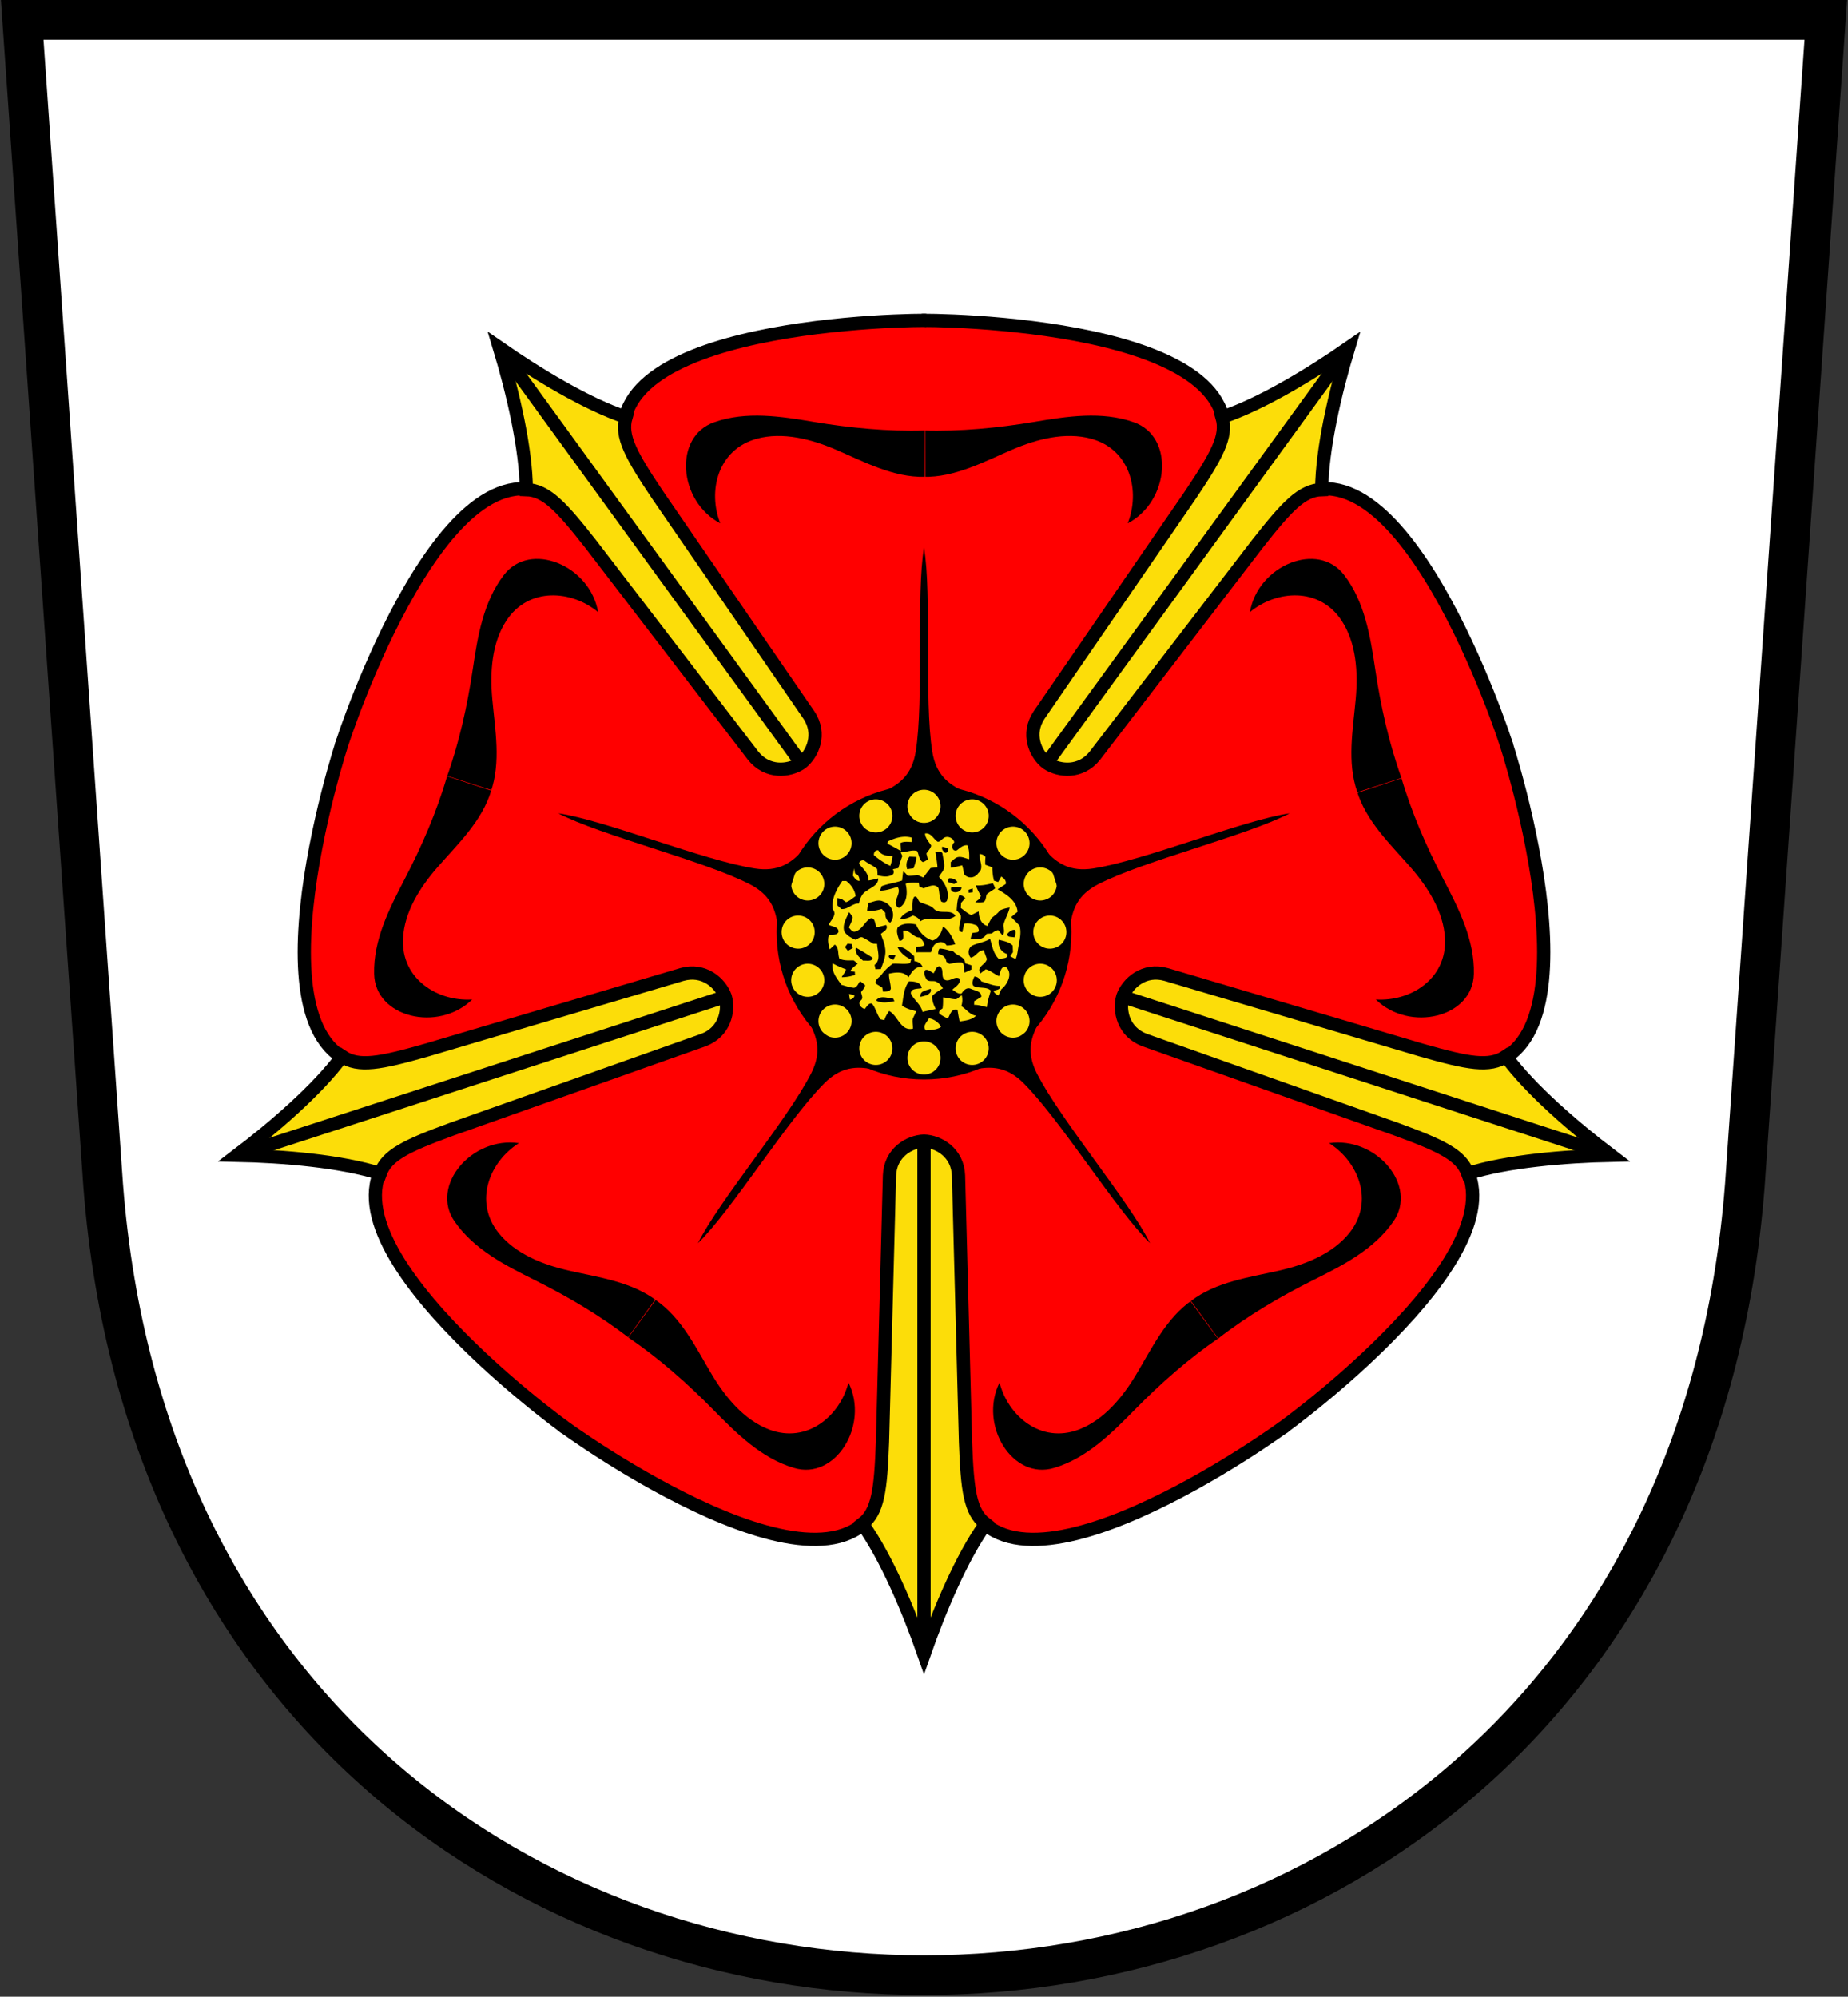
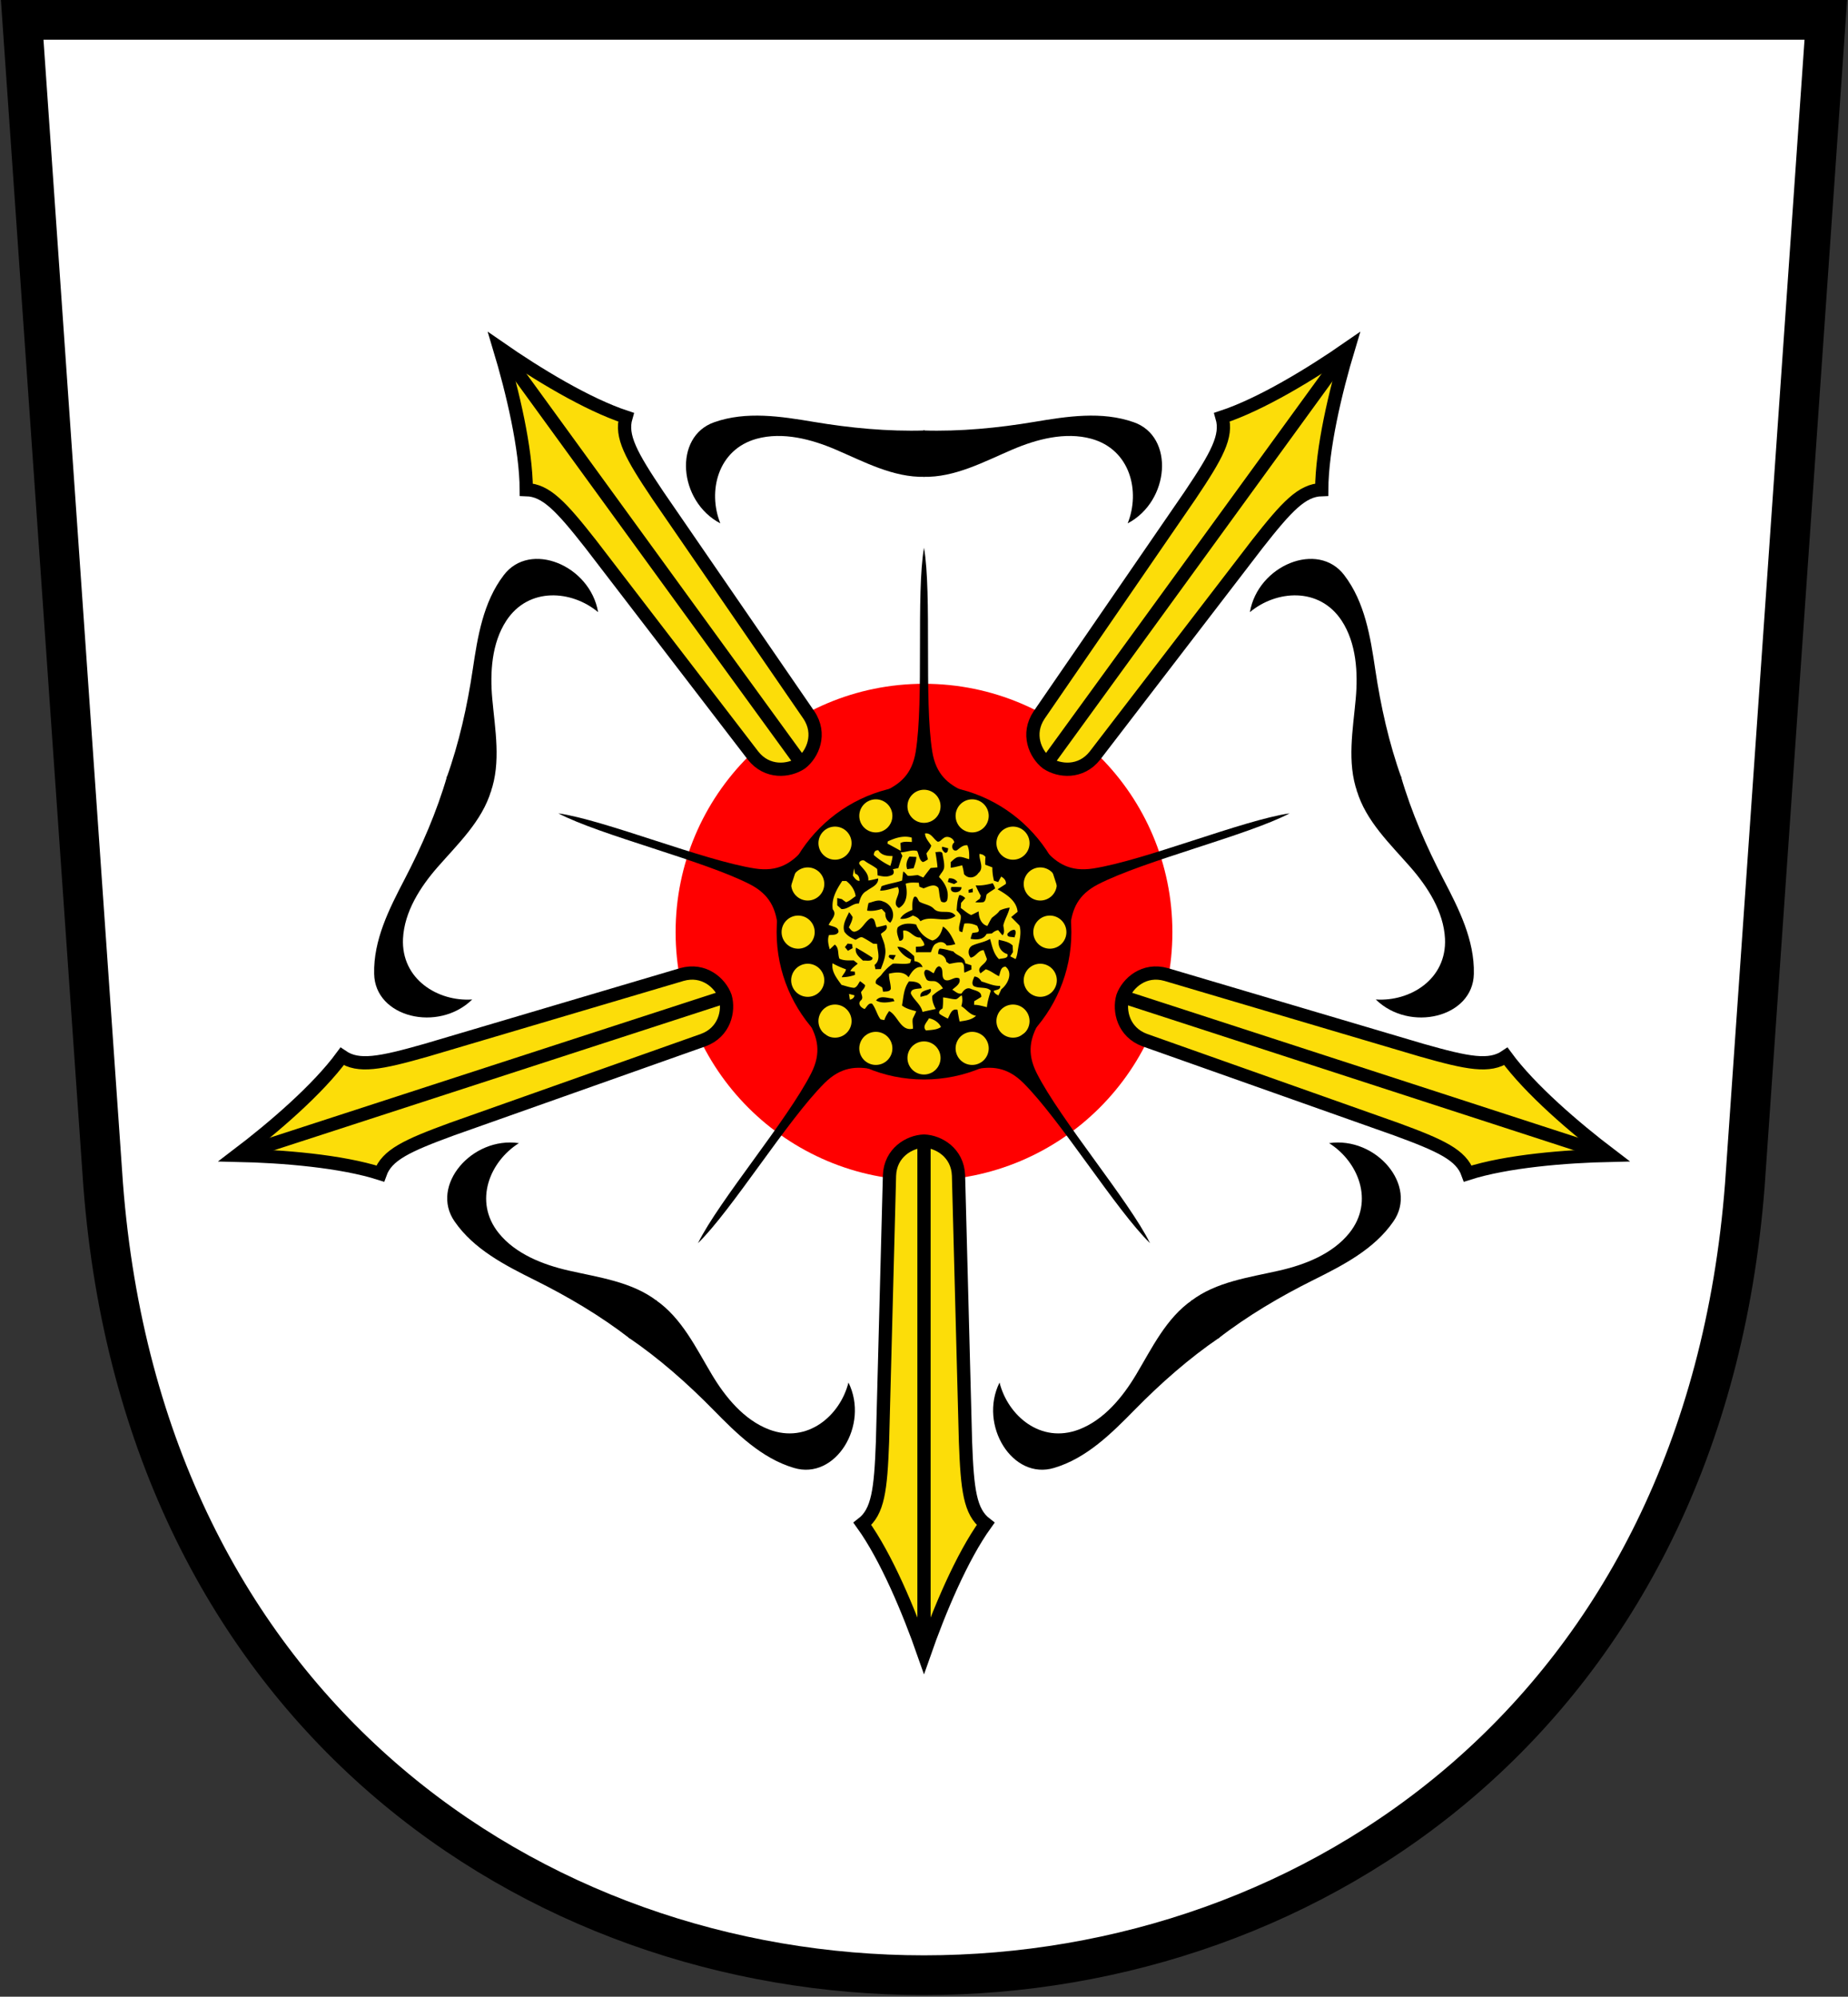
<svg xmlns="http://www.w3.org/2000/svg" xmlns:xlink="http://www.w3.org/1999/xlink" viewBox="-558 -563 1116 1206">
  <rect x="-558" y="-563" width="1116" height="1206" fill="#333333" stroke="none" />
  <path d="m-544.6-551 48.9 703.7c49 636.4 942.4 636.4 991.4 0L544.6-551z" stroke="#000" stroke-width="23.99" fill="#fff" />
  <use xlink:href="#a" transform="rotate(72)" />
  <g id="a">
    <use xlink:href="#b" transform="scale(-1 1)" />
    <g id="b">
-       <path d="M.5-369.5c-31.72 0-228.6 6.9-171.7 97L2-1.1" stroke="#000" stroke-linecap="round" stroke-width="8" fill="red" />
      <path d="M-126.6-308c19.3-6.8 40.23-3.5 59.92-.2 22.02 3.7 44.85 5.9 67.18 5.2v28c-19.14.5-36.86-9.2-53.95-16.5-14.5-6.2-31.78-10.8-47.55-6.5-23.7 6.5-29.7 31.9-22 51.1-25.4-13.3-28.5-52.5-3.6-61.1z" />
    </g>
  </g>
  <use xlink:href="#a" transform="rotate(144)" />
  <g transform="rotate(144)">
    <use xlink:href="#a" transform="rotate(72)" />
    <use xlink:href="#a" transform="rotate(144)" />
  </g>
  <circle r="150" fill="red" />
  <circle r="89" />
  <path d="M1.236 59.41c-2.535-2.5.613-5.03 1.75-7.35 2.937.45 6.095 2.56 7.244 5.25-2.637 1.82-5.956 1.73-8.994 2.1zm17.86-18.86c1.56-.19 2.26-1.92 3.76-2.29.48 2.14.37 4.37-.32 6.46 3.07 1.83 5.11 5.25 8.89 5.77-2.63 2.61-6.46 2.95-9.93 3.49-.48-2.36-.92-4.72-1.25-7.08-3.69-.98-4.47 2.92-5.84 5.36-1.74-.95-3.54-1.78-5.117-2.97-.654-1.65.817-2.42 1.927-3.24.33-2.19.32-4.4.28-6.61 2.55.16 5.02 1.05 7.6 1.11zm-64.37-3.22c1.08.27 2.18.55 3.28.85-.15 1.6-1.36 2.26-2.75 2.64-.19-1.18-.37-2.33-.53-3.49zm2.3-71.46c.26-1.47.51-2.93.71-4.4.2 1.08.44 2.15.68 3.24 2.06.53 2.66 2.43 2.63 4.36-1.99-.07-2.96-1.81-4.02-3.2zm12.69-12.39c.03-1.8.74-3.05 2.7-2.92 1.82 3.09 5.34 3.5 8.62 3.48-.2 2.04-.72 4.03-1.36 5.97-3.62-1.69-6.93-3.95-9.96-6.53zm8.38-8.25c4.48-2.13 9.52-3.78 14.48-2.32.026.66.086 1.97.106 2.64-2.313-.02-4.756-.51-6.896.63.1 1.59.19 3.2.27 4.8-2.68-1.55-5.41-2.98-8.13-4.46.05-.32.13-.97.17-1.29zm22.52-4.82c3.611-.57 5.03 3.3 7.615 4.96 1.518.18 2.343-1.44 3.553-2.09 2.07-1.86 6.15-.21 6.5 2.57-2.15 1.42-1.38 5.81 1.59 4.72 1.9-1.46 3.68-3.27 6.28-3.04 1.23 2.63 1.19 5.55 1.13 8.41-2.34-.53-4.64-1.82-7.07-1.21-1.63.55-2.78 1.92-4.07 2.98v3.39c2.35-.24 4.61-.93 6.9-1.44.53 1.72.88 3.48 1.12 5.27 2.38 3.04 6.59 2.51 8.66-.59 3.72-3.11.37-7.69.66-11.57 1.43.14 2.79.59 3.65 1.84a30.43 30.43 0 0 0-.14 4.68c1.43.52 2.86 1.06 4.29 1.61-.04 2.71.31 5.42.98 8.05.84.26 1.68.54 2.53.81.6-1.11 1.22-2.2 1.83-3.3 1.62.89 3.08 2.38 2.82 4.4-1.63 1.16-3.36 2.15-5.01 3.27 5.28 3.04 11.51 6.88 12.09 13.6-1.31 1.04-2.6 2.1-3.86 3.201 1.66 1.71 3.37 3.369 5.02 5.11 1.32 4.456-.06 8.992-.76 13.43-.42 2.289-.58 4.669-1.6 6.819-1.09-.57-2.16-1.13-3.23-1.68.52-.87 1.08-1.71 1.64-2.55-.07-1.33-.14-2.652-.19-3.969-2.23-2.264-5.47-2.716-8.39-3.481-.72 3.873 1.4 7.59 5.21 8.65.88 2.96-3.32 2.38-5.08 3.04-3.37-3.23-4.13-7.968-5.4-12.23-3.23 1.989-7.06 2.411-10.47 3.93-2.85 1.287-3.17 5.22-1.2 7.41 3.23-.58 4.45-4.52 7.82-4.51.64 1.77 1.28 3.54 1.95 5.32-.62 3.46-6.76 4.73-3.87 8.68 1.05-.82 2.12-1.63 3.18-2.46 2.93.83 5.24 2.91 7.97 4.17.94-2.25.82-5.63 3.97-5.77 4.7 3.73 1.36 10.67-2.52 13.63-.58 1.26-1.18 2.52-1.78 3.78-1.22-.63-2.48-1.29-2.9-2.69 1.43-.87 4.32-.52 3.94-3.09-3.98.18-7.55-1.66-11.28-2.68-1-1.59-2.32-2.92-4.31-2.94-.6 1.76-1.95 3.95-.46 5.66 3.14 1.79 7.86.22 10.41 2.83-.95 3.28-2.05 6.53-2.34 9.97-2.57-.57-5.09-1.43-7.74-1.39.01-.54.04-1.64.06-2.18 1.44-.84 2.85-1.73 4.27-2.61.27-3.57-3.96-3.76-6.4-4.94-2.38-.97-4.37.96-5.46 2.85-2.16.63-3.88-1.34-5.64-2.25 1.9-1.82 5.39-3.63 4.25-6.78-2.94-1.71-5.9 2.42-8.91.71-2.544-1.97.14-6.85-3.308-8.11-1.992.5-2.354 2.69-3.289 4.22-1.6-.71-2.998-2.34-4.889-2-1.559 1.46-.432 3.61.302 5.22.996 2.18 3.701 1.24 5.592 1.68 2.042.69 3.452 2.49 4.632 4.23-2.338 1.2-4.531 2.67-6.432 4.48-.332 2.85.785 5.5 2.042 7.99-2.666.59-5.341 1.1-7.986 1.75-.926-4.51-5.14-7.08-7.011-11.06-.242-3.33 4.365-2.7 6.538-3.29-.513-3.73-4.647-4.06-7.645-4.09-3.256 4.14-3.346 9.6-4.256 14.57 2.49 1.96 5.604 2.65 8.581 3.49-.573 1.55-1.388 3-2.072 4.51-.382 1.98.182 4 .111 6.01-7.44 1.76-9.01-7.83-14.36-10.65-1.23 1.67-2.29 3.47-2.91 5.46-.78-.12-1.55-.27-2.3-.45-2.23-2.89-2.84-6.67-5.15-9.49-2.2-.57-3.17 2.05-4.44 3.25-2.16-.7-4.51-3.15-2.29-5.21 1.69-1.45.28-3.31.13-5.02.88-1.34 2.31-2.46 2.44-4.16-.99-.88-2.02-1.69-3.09-2.43-1.03 1.44-1.65 3.48-3.54 4.03-2.63-.17-5.11-1.15-7.64-1.79-2.75-3.85-6.21-7.96-5.43-13.05a52.29 52.29 0 0 0 8.15 3.66c-.33 1.81-1.87 3.12-2.6 4.77 2.74-.04 5.46-.46 8.03-1.45l-.12-1.93-2.73-.24c.96-1.99 2.93-3.14 4.5-4.59-.61-.49-1.82-1.47-2.43-1.96-2.92.02-5.94.26-8.65-1.04-1.12-2.81-.06-6.541-2.8-8.493-1.01.956-2.01 1.932-3.02 2.863-.79-2.802-1.52-5.729-.49-8.576 1.96-.332 4.62.252 5.75-1.881.26-3.228-3.82-3.228-5.9-4.335 1.28-2.987 5.32-6.008 2.47-9.358-.96-6.26 2.32-12.13 5.71-17.13.81-.01 1.61-.01 2.43-.01 2.98 2.29 5.14 5.42 5.67 9.2-1.91 1.21-3.58 2.92-5.78 3.61-.88-.55-1.71-1.17-2.5-1.83-.71-.17-2.12-.5-2.83-.68-.02 1.47-.02 2.95.01 4.43.83.72 1.65 1.47 2.48 2.21 4.01.37 6.63-3.54 10.61-3.34.65-2.91 1.75-6.08 4.59-7.56 2.65-2.12 7.24-3.45 7.03-7.58-1.97.48-3.94 1.01-5.97 1.25.39-4.07-2.8-6.68-5.1-9.51-1.49-1.72 1.67-3.53 3.07-2.23 2.37 1.74 5.14 2.88 7.38 4.79.15 1.27.23 2.55.25 3.84 2.62.57 5.43 1.22 8.01.06 1.86-.37 2.24-2.26 1.2-3.74 1.1-.24 2.2-.47 3.32-.69.78-2.46 1.48-4.94 2.46-7.31-.36-.76-.71-1.5-1.07-2.24 3.35.05 6.655-1.77 9.985-.77 1.157 2.17 1.046 5.31 3.41 6.66 1.156-.23 2.092-1.02 3.088-1.6-.222-.89-.684-2.66-.916-3.54.996-1.57 2.444-2.95 2.907-4.8C2.95-54.63.747-56.65.616-59.59m10.41 7.99c-.65 1.58.66 2.67 1.61 3.61 1.82.33 1.71-1.52 2.01-2.62-1.2-.35-2.41-.68-3.62-.99m-4.131 3.23c.493 3.07 1.016 6.14 1.247 9.25-1.398.14-2.796.26-4.164.41-1.489 1.89-2.967 3.79-4.386 5.73a89.956 89.956 0 0 1-3.299-1.47c-2.052.1-4.114.63-6.166.37-.861-.9-1.571-1.95-2.671-2.55-.27 1.81-.49 3.64-.67 5.47-4.07 1.39-8.39 1.9-12.4 3.42-.22.68-.68 2.01-.92 2.68 3.69.04 7.12-1.37 10.65-2.17 2.83 4.06-4.45 9.65.73 12.65 5.231-2.92 5.261-9.52 4.06-14.64 2.549-.96 5.295-.68 7.961-.61l.321 2.37c.644.26 1.912.76 2.545 1.02 2.766-.93 6.619-3.24 8.962-.24.704 2.69.493 5.62 1.701 8.2 1.29.75 3.07.75 3.6-.92 1.34-5.23-1.25-10.33-4.949-13.88.835-2.09 2.939-3.57 3.129-5.92.21-2.81-.66-5.57-1.04-8.32-.63-1.72-2.974-.65-4.241-.85m-15.71 2.76c-1.568 2.25-2.328 4.94-1.308 7.6 1.267-.19 2.555-.38 3.842-.56.765-2.22 1.569-4.47 1.69-6.83-1.418-.09-2.826-.16-4.224-.21m23.85 13.11c-.16.55-.5 1.62-.66 2.17 1.28.44 2.56.85 3.86 1.28l1.94-1.19c-1.16-1.76-3.11-2.44-5.14-2.26m16.18 4.26c.89 2.15 1.92 4.23 3.09 6.26-.16.48-.48 1.42-.65 1.91-.97.58-1.88 1.26-2.7 2.04 1.66.09 3.35.18 5-.12 1.6-1.02 1.32-3.09 1.9-4.64 1.55-1.4 3.44-2.34 5.1-3.6-.33-1.12-.82-2.16-1.46-3.14-3.37.86-6.79 1.56-10.28 1.29m-14.73 1.01c-1.71 4.29 6.29 4.11 6.15.09-2.05-.09-4.1-.24-6.15-.09m10.42 1.69c.03.44.06 1.34.07 1.8.83-.11 1.68-.23 2.52-.34-.04-.77-.07-1.54-.09-2.29-.62.2-1.87.61-2.5.83m-5.54 3.08c-1.31 2.93-1.41 6.18-1.65 9.34.83.95 1.8 1.84 2.43 2.97.59 3.264-1.71 6.412-.71 9.631.43.14 1.28.422 1.7.563.36-1.75.76-3.49 1.22-5.2 2.73-.373 5.42.13 7.86 1.408.26 1.207 1.81 3.128-.02 3.832-.75.1-2.24.322-2.98.432-.45 1.136-.85 2.303-1.06 3.53 3.54.664 7.77.664 9.65-2.997 1.04-.08 2.1-.15 3.16-.221 1.09-.996 2.34-1.77 3.82-2.052a76.774 76.774 0 0 0 2.62 3.129c1.65-1.771.64-4.014.51-6.086.88-3.681 3.05-6.91 3.82-10.64-2.08.34-4.13.81-6.02 1.78-1.21 1.86-3.12 3.01-4.76 4.444-1.03 1.529-1.8 3.218-2.67 4.848-3.82-.875-5.29-5.261-5.25-8.762-1.55.66-3.01 1.51-4.54 2.19-2.35-1.01-4.22-2.81-6.29-4.26.06-1.03.12-2.04.19-3.06.84-.96 1.68-1.93 2.51-2.89-.96-1.02-2.16-1.72-3.54-1.93m-27.37 1.25c-1.277 2.39-1.016 5.15-.996 7.78-2.766 1.24-5.858 2.48-7.328 5.337 2.71.372 5.256-.544 7.549-1.927 1.901.589 3.672 1.564 4.597 3.435 6.528-4.095 15.18 1.75 21.24-3.3-3.19-4.415-9.506-.475-13.06-4.195-2.34-2.48-5.951-2.65-8.767-4.3-.986-1.02-1.328-3.83-3.239-2.83m-27.47 3.62c-.41 1.5-.68 3.03-.86 4.59 2.99.47 5.94-.13 8.8-1 .72.76 1.46 1.52 2.18 2.31-.12 2.48.66 4.773 2.97 5.99 3.8-4.46.88-11.27-4.4-12.83-2.89-1.39-5.86.27-8.69.94m-14.6 17.31c1.57 2.384 4.14 3.772 6.7 4.898 1.45-.503 2.96-2.233 4.6-1.267 2.11 1.076 4.09 2.374 6.1 3.63l2.38.122c.07 4.255 2.55 9.525-1.55 12.7.17.86.34 1.72.53 2.58l3.24-.08c1.6-4.16 3.5-8.62 2.52-13.15-.28-2.85-1.73-5.354-2.47-8.07 1.63-1.5 4.61-2.635 3.23-5.391-1.94.482-3.87.985-5.82 1.378-1.01-1.741-.81-6.106-3.69-5.382-3.51 1.992-4.9 6.649-8.96 7.876-1.93.754-3.05-1.227-4.12-2.404.93-2.012 2.09-4.013 2.29-6.246a23.358 23.358 0 0 0-2.13-2.961c-1.68 3.635-4.24 7.638-2.85 11.77m32.26-2.633c-1.2 2.685.19 5.552.95 8.157 3.53-.01 2.06-3.923 2.29-6.156 4.14-.684 6.141 4.567 10.39 4.144C-1.358 4.743.211 6.04.181 7.9c-1.509 1.036-3.38.785-5.09.926l.041 3.345c2.997-.04 6.004-.02 9.012-.02.905-1.99 1.307-4.653 3.661-5.458 2.032-1.267 4.656-.714 5.886 1.388 1.77-.02 3.51-.301 5.21-.844-1.72-3.883-3.84-8.29-7.43-10.61-.92 3.569-2.469 7.35-6.372 8.447-4.586-1.51-8.137-5.2-9.837-9.676-3.711-.825-8.061-.946-11.08 1.69m66.2 3.922c-.35 2.455 2.81 1.62 4.27 2.213.32-1.54 1.43-3.25.07-4.586-1.83-.131-3.24 1.096-4.34 2.373m-98.13 8.057c.6.724 1.19 1.464 1.8 2.214.95-.54 1.9-1.07 2.86-1.59-.08-.614-.25-1.821-.33-2.434-.68-.081-2.01-.252-2.69-.342-.55.714-1.1 1.428-1.64 2.152m31.69-.181c1.67 3.475 4.76 6.185 8.314 7.645-.161.54-.493 1.61-.654 2.14-3.37 1.06-6.97.08-10.42.39a30.122 30.122 0 0 0-6.8 6.58c-1.22 1.79-4.2 2.82-3.45 5.42 1.21.86 2.52 1.56 3.8 2.32.15.66.44 1.98.59 2.64 1.59-.33 3.93.18 4.63-1.76 0-3.08-1.22-6.05-1.09-9.16 4.01-.9 9-1.56 11.82 2.16 1.825-3.15 4.209-6.91 8.484-6.12-.785-2.21-2.706-3.35-4.939-3.61-.08-1.04-.141-2.06-.191-3.07-2.887-2.52-5.934-5.806-10.09-5.575m-25.01.493c-.93 3.552 2 5.742 4.24 7.842 1.77-.22 5.85.85 5.73-1.77-3.24-2.16-6.59-4.15-9.97-6.072m50.49.553c-.794.889-.824 2.089-.895 3.219 2.572.44 4.652 1.97 4.922 4.71.45.33 1.36.98 1.82 1.3 2.53-.37 5.08-1.17 7.66-.81 1.86 1.43.98 4.11 1.48 6.13 1.44-.59 2.87-1.23 4.26-1.94-.04-.83-.05-1.67-.05-2.49-1.25-.42-2.5-.82-3.74-1.23-.24-4.21-4.94-4.33-7.12-7.13-2.76-.65-5.48-1.65-8.337-1.76m-30.21 3.82c-1.58 1.74 1.15 2.2 2.21 3.07.51-.97 1.02-1.95 1.53-2.92-1.25-.08-2.5-.18-3.74-.15m18.7 25.37c1.287-.35 2.585-.7 3.892-1.03 1.318-.97 2.967-1.93 2.143-3.85-2.485.97-6.76 1.26-6.035 4.88m-26.86 2.15c3.23 1.93 7.57 1.18 11.12.4-.22-.4-.64-1.19-.85-1.58-3.47-.12-7.69-2.2-10.27 1.18z" fill="#fcdd09" />
  <g id="g">
    <path d="M0 126.2c-8.869.3-20.33 7-20.84 20.8l-4.22 160.9c-1.08 29.1-2.72 42.2-12.16 49.5C-22.75 377.5-9.14 410 0 436.2c9.139-26.2 22.75-58.7 37.22-78.8-9.44-7.3-11.08-20.4-12.16-49.5L20.84 147C20.33 133.2 8.87 126.5 0 126.2z" stroke="#000" stroke-linecap="round" stroke-miterlimit="60" stroke-width="8" fill="#fcdd09" />
    <path style="color:#000;shape-rendering:auto;color-rendering:auto;image-rendering:auto" d="M0 128v293" stroke="#000" stroke-linecap="round" stroke-miterlimit="60" stroke-width="8" fill="none" />
    <path d="M0-232.2c-4.826 28.1.019 92-5 123.2-2.224 13.82-9.66 19.71-19.12 24h48.24C14.66-89.29 7.22-95.18 5-109c-5.019-31.2-.174-95.1-5-123.2z" />
  </g>
  <g id="f" fill="#fcdd09">
    <g id="e">
      <g id="d">
        <circle id="c" cy="-76" r="10" fill="#fcdd09" />
        <use xlink:href="#c" transform="rotate(22.5)" />
      </g>
      <use xlink:href="#d" transform="rotate(45)" />
    </g>
    <use xlink:href="#e" transform="rotate(90)" />
  </g>
  <use xlink:href="#f" transform="scale(-1)" />
  <g id="h">
    <use xlink:href="#g" transform="rotate(72)" />
    <use xlink:href="#g" transform="rotate(144)" />
  </g>
  <use xlink:href="#h" transform="rotate(144)" />
</svg>